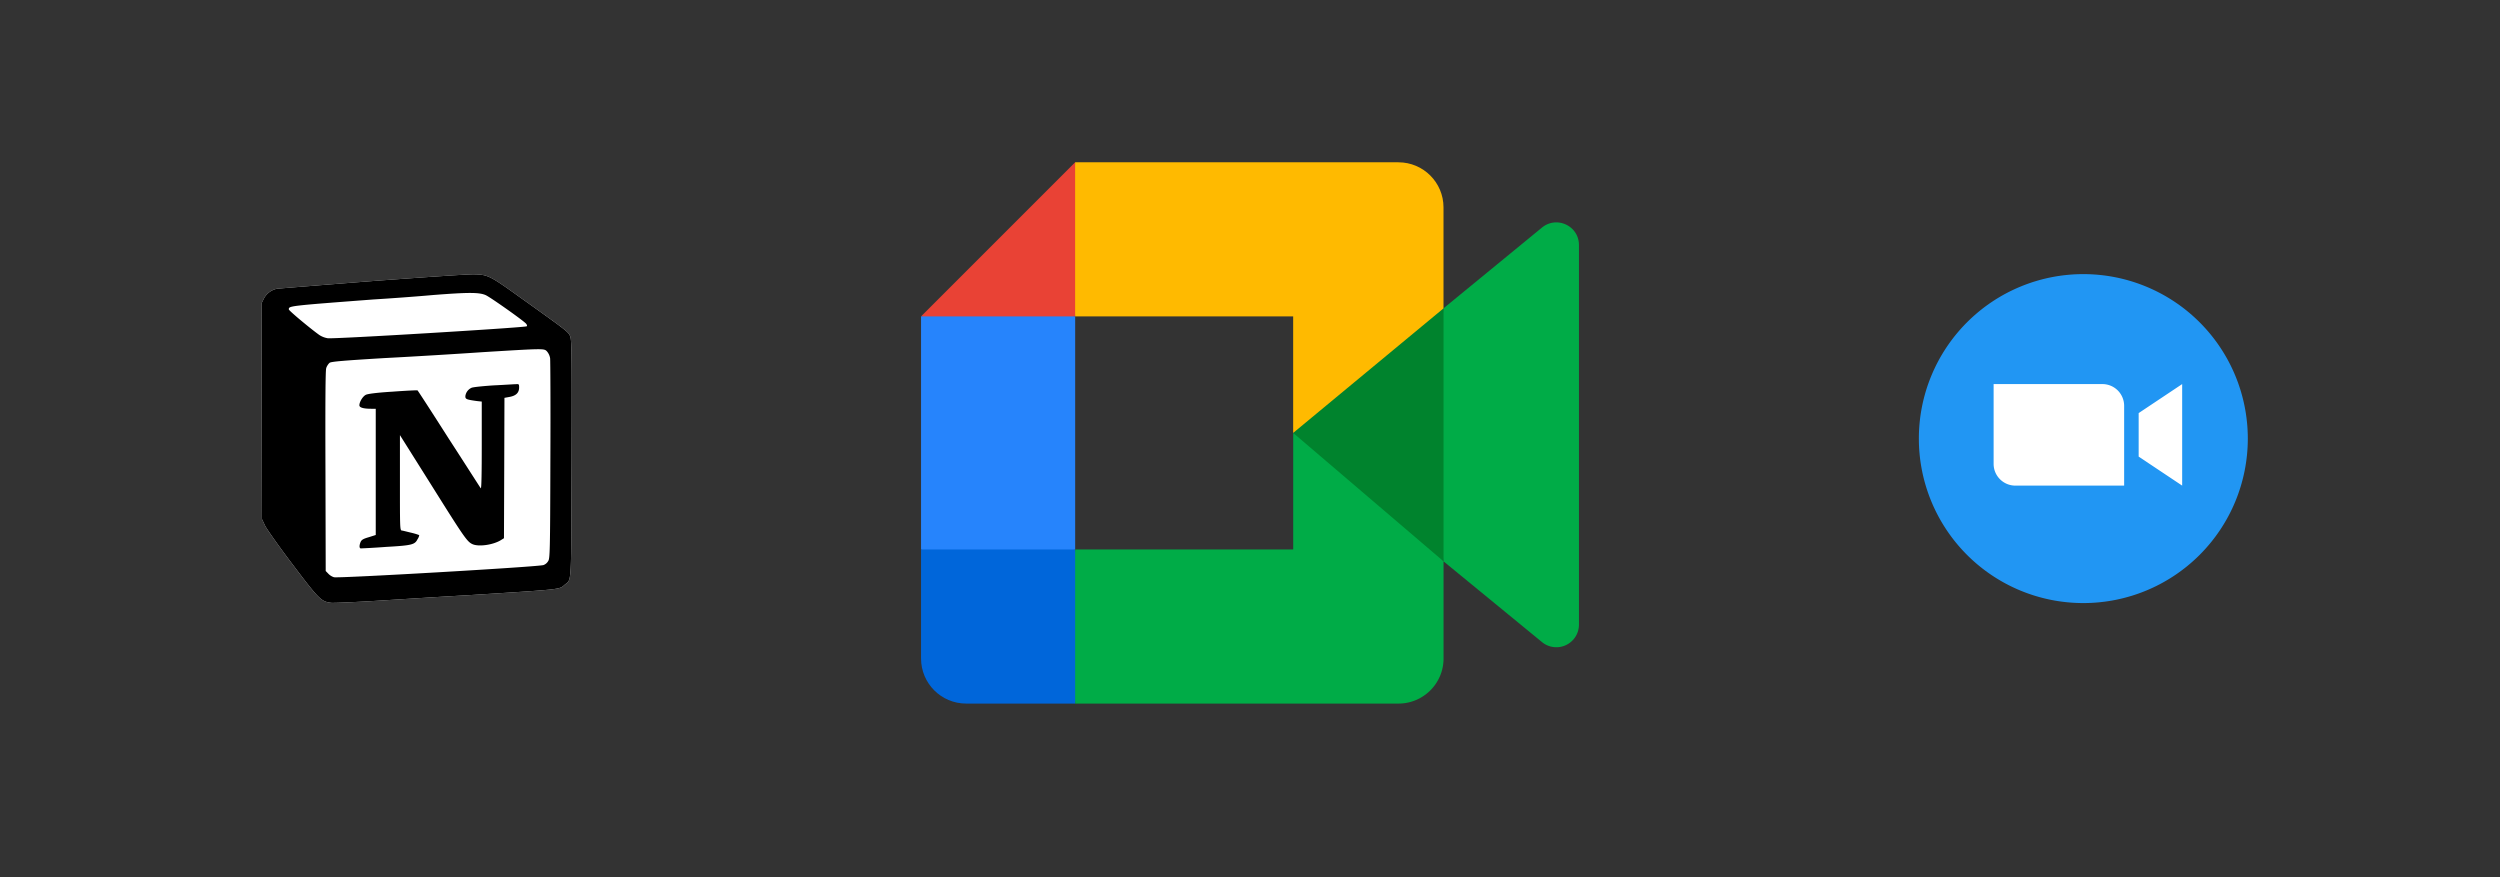
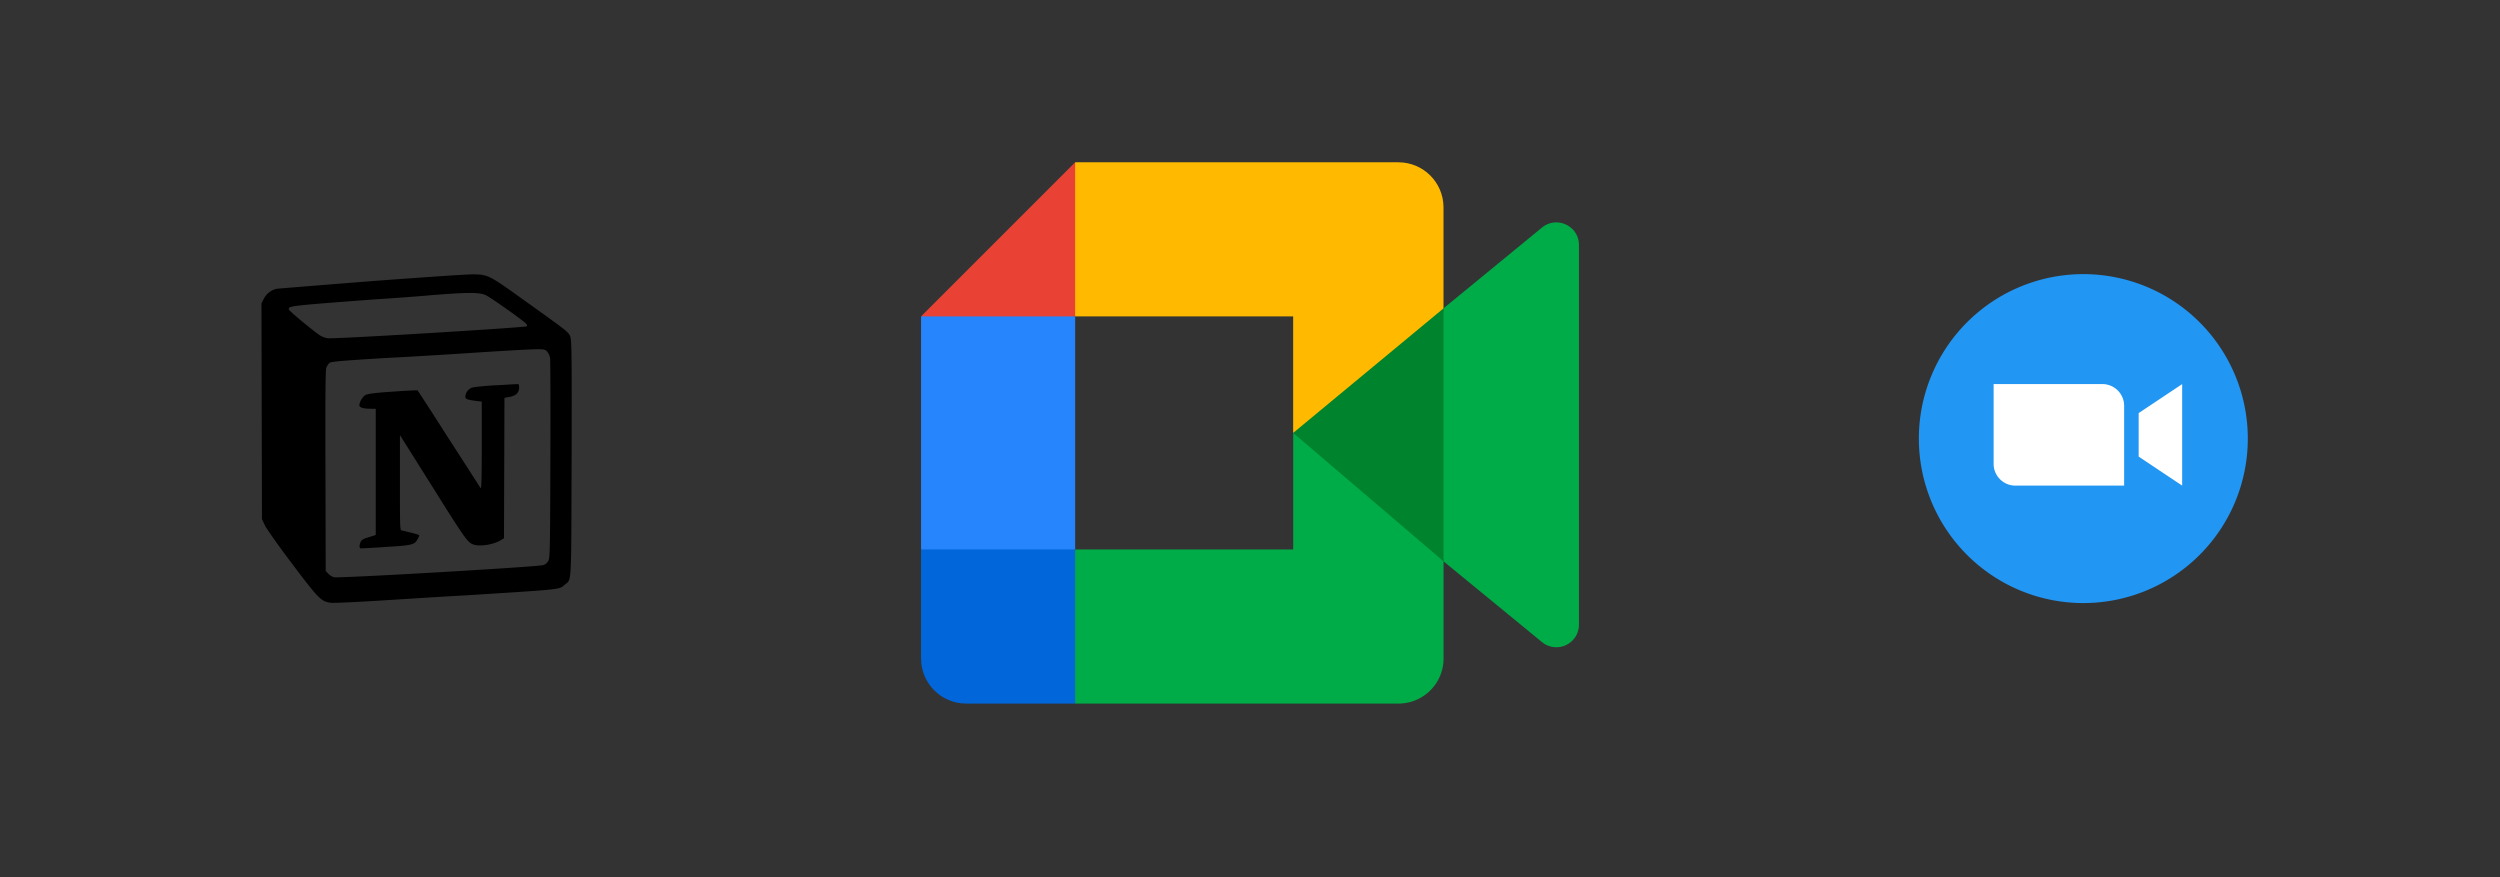
<svg xmlns="http://www.w3.org/2000/svg" width="114" height="40" fill="none">
  <rect width="100%" height="100%" fill="#333333" stroke="none" />
-   <path fill="#fff" fill-rule="evenodd" d="M16.979 12.817c-2.305.181-4.265.34-4.355.351a.873.873 0 0 0-.6.465l-.101.204.011 4.917.011 4.917.145.306c.089.17.646.962 1.258 1.767 1.214 1.609 1.303 1.688 1.76 1.745.133.01 1.147-.034 2.227-.102 1.091-.068 2.851-.182 3.898-.238 4.488-.284 4.254-.26 4.521-.488.323-.271.29.182.312-5.8.011-5.064 0-5.404-.078-5.551-.078-.182-.234-.295-2.283-1.757-1.37-.985-1.47-1.03-2.082-1.042-.256-.011-2.35.136-4.644.306Z" clip-rule="evenodd" />
  <path fill="#000" fill-rule="evenodd" d="M16.979 12.817c-2.305.181-4.265.34-4.355.351a.873.873 0 0 0-.6.465l-.101.204.011 4.917.011 4.917.145.306c.089.17.646.962 1.258 1.767 1.214 1.609 1.303 1.688 1.76 1.745.133.01 1.147-.034 2.227-.102 1.091-.068 2.851-.182 3.898-.238 4.488-.284 4.254-.26 4.521-.488.323-.271.29.182.312-5.8.011-5.064 0-5.404-.078-5.551-.078-.182-.234-.295-2.283-1.757-1.37-.985-1.47-1.03-2.082-1.042-.256-.011-2.35.136-4.644.306Zm5.178.646c.2.09 1.615 1.088 1.816 1.28.055.057.077.113.044.136-.056.057-8.82.59-9.076.544a.98.98 0 0 1-.379-.147c-.4-.284-1.392-1.11-1.392-1.167 0-.159-.033-.159 3.865-.454.746-.045 1.982-.135 2.728-.203 1.615-.125 2.094-.125 2.394.01Zm2.784 2.56a.641.641 0 0 1 .145.317c.011.114.022 2.221.011 4.668-.01 4.192-.022 4.464-.1 4.577a.41.41 0 0 1-.212.181c-.189.08-9.365.612-9.555.556a.606.606 0 0 1-.267-.17l-.111-.114-.011-4.531c-.011-3.184 0-4.589.033-4.713.022-.09.1-.204.156-.25.078-.056.624-.102 2.495-.215 1.314-.068 3.352-.192 4.51-.272 2.784-.17 2.773-.17 2.906-.034Z" clip-rule="evenodd" />
  <path fill="#000" fill-rule="evenodd" d="M22.48 17.575c-.5.034-.946.08-.99.114a.484.484 0 0 0-.268.362c-.011.148.033.17.534.238l.212.023v2.005c0 1.19-.011 1.971-.044 1.949-.023-.023-.669-1.043-1.448-2.243-.78-1.224-1.426-2.221-1.437-2.221-.011-.011-.512.011-1.125.057-.746.045-1.158.102-1.236.147-.133.068-.29.317-.29.476 0 .102.179.158.546.158h.2v5.756l-.322.102c-.234.068-.323.113-.368.215-.066.159-.066.294.012.294.022 0 .545-.022 1.146-.068 1.181-.067 1.315-.102 1.437-.35a.46.46 0 0 0 .078-.182c0-.011-.167-.068-.356-.113-.2-.046-.401-.102-.446-.102-.078-.023-.078-.17-.078-2.187v-2.164l1.404 2.232c1.47 2.345 1.648 2.617 1.882 2.73.278.148.99.046 1.347-.192l.111-.068.012-3.195.01-3.206.246-.045c.29-.057.423-.193.423-.431 0-.147-.011-.159-.145-.147-.078 0-.557.034-1.047.056Z" clip-rule="evenodd" />
  <path fill="#00832D" d="m58.97 19.742 2.924 3.342 3.932 2.513.686-5.834-.686-5.705-4.007 2.208-2.85 3.476Z" />
  <path fill="#0066DA" d="M42 25.056v4.97c0 1.137.92 2.057 2.057 2.057h4.97l1.03-3.757-1.03-3.27-3.41-1.029L42 25.056Z" />
  <path fill="#E94235" d="M49.028 7.4 42 14.428l3.617 1.028 3.41-1.028 1.012-3.226L49.028 7.4Z" />
  <path fill="#2684FC" d="M49.028 14.428H42v10.628h7.028V14.428Z" />
  <path fill="#00AC47" d="m70.316 10.376-4.49 3.682v11.54l4.51 3.698A1.03 1.03 0 0 0 72 28.484V11.172c0-.87-1.01-1.346-1.684-.796ZM58.97 19.742v5.314h-9.942v7.027H63.77c1.136 0 2.056-.92 2.056-2.056v-4.43l-6.856-5.855Z" />
  <path fill="#FFBA00" d="M63.769 7.4H49.026v7.028h9.942v5.314l6.856-5.68V9.458c0-1.137-.92-2.057-2.056-2.057Z" />
  <path fill="#2196F3" d="M95 27.5a7.5 7.5 0 1 0 0-15 7.5 7.5 0 0 0 0 15Z" />
  <path fill="#fff" fill-rule="evenodd" d="M91.901 22.144h4.96v-3.638a.992.992 0 0 0-.992-.992h-4.96v3.638c0 .548.444.992.992.992Zm5.622-1.323 1.984 1.323v-4.63l-1.984 1.323v1.984Z" clip-rule="evenodd" />
</svg>